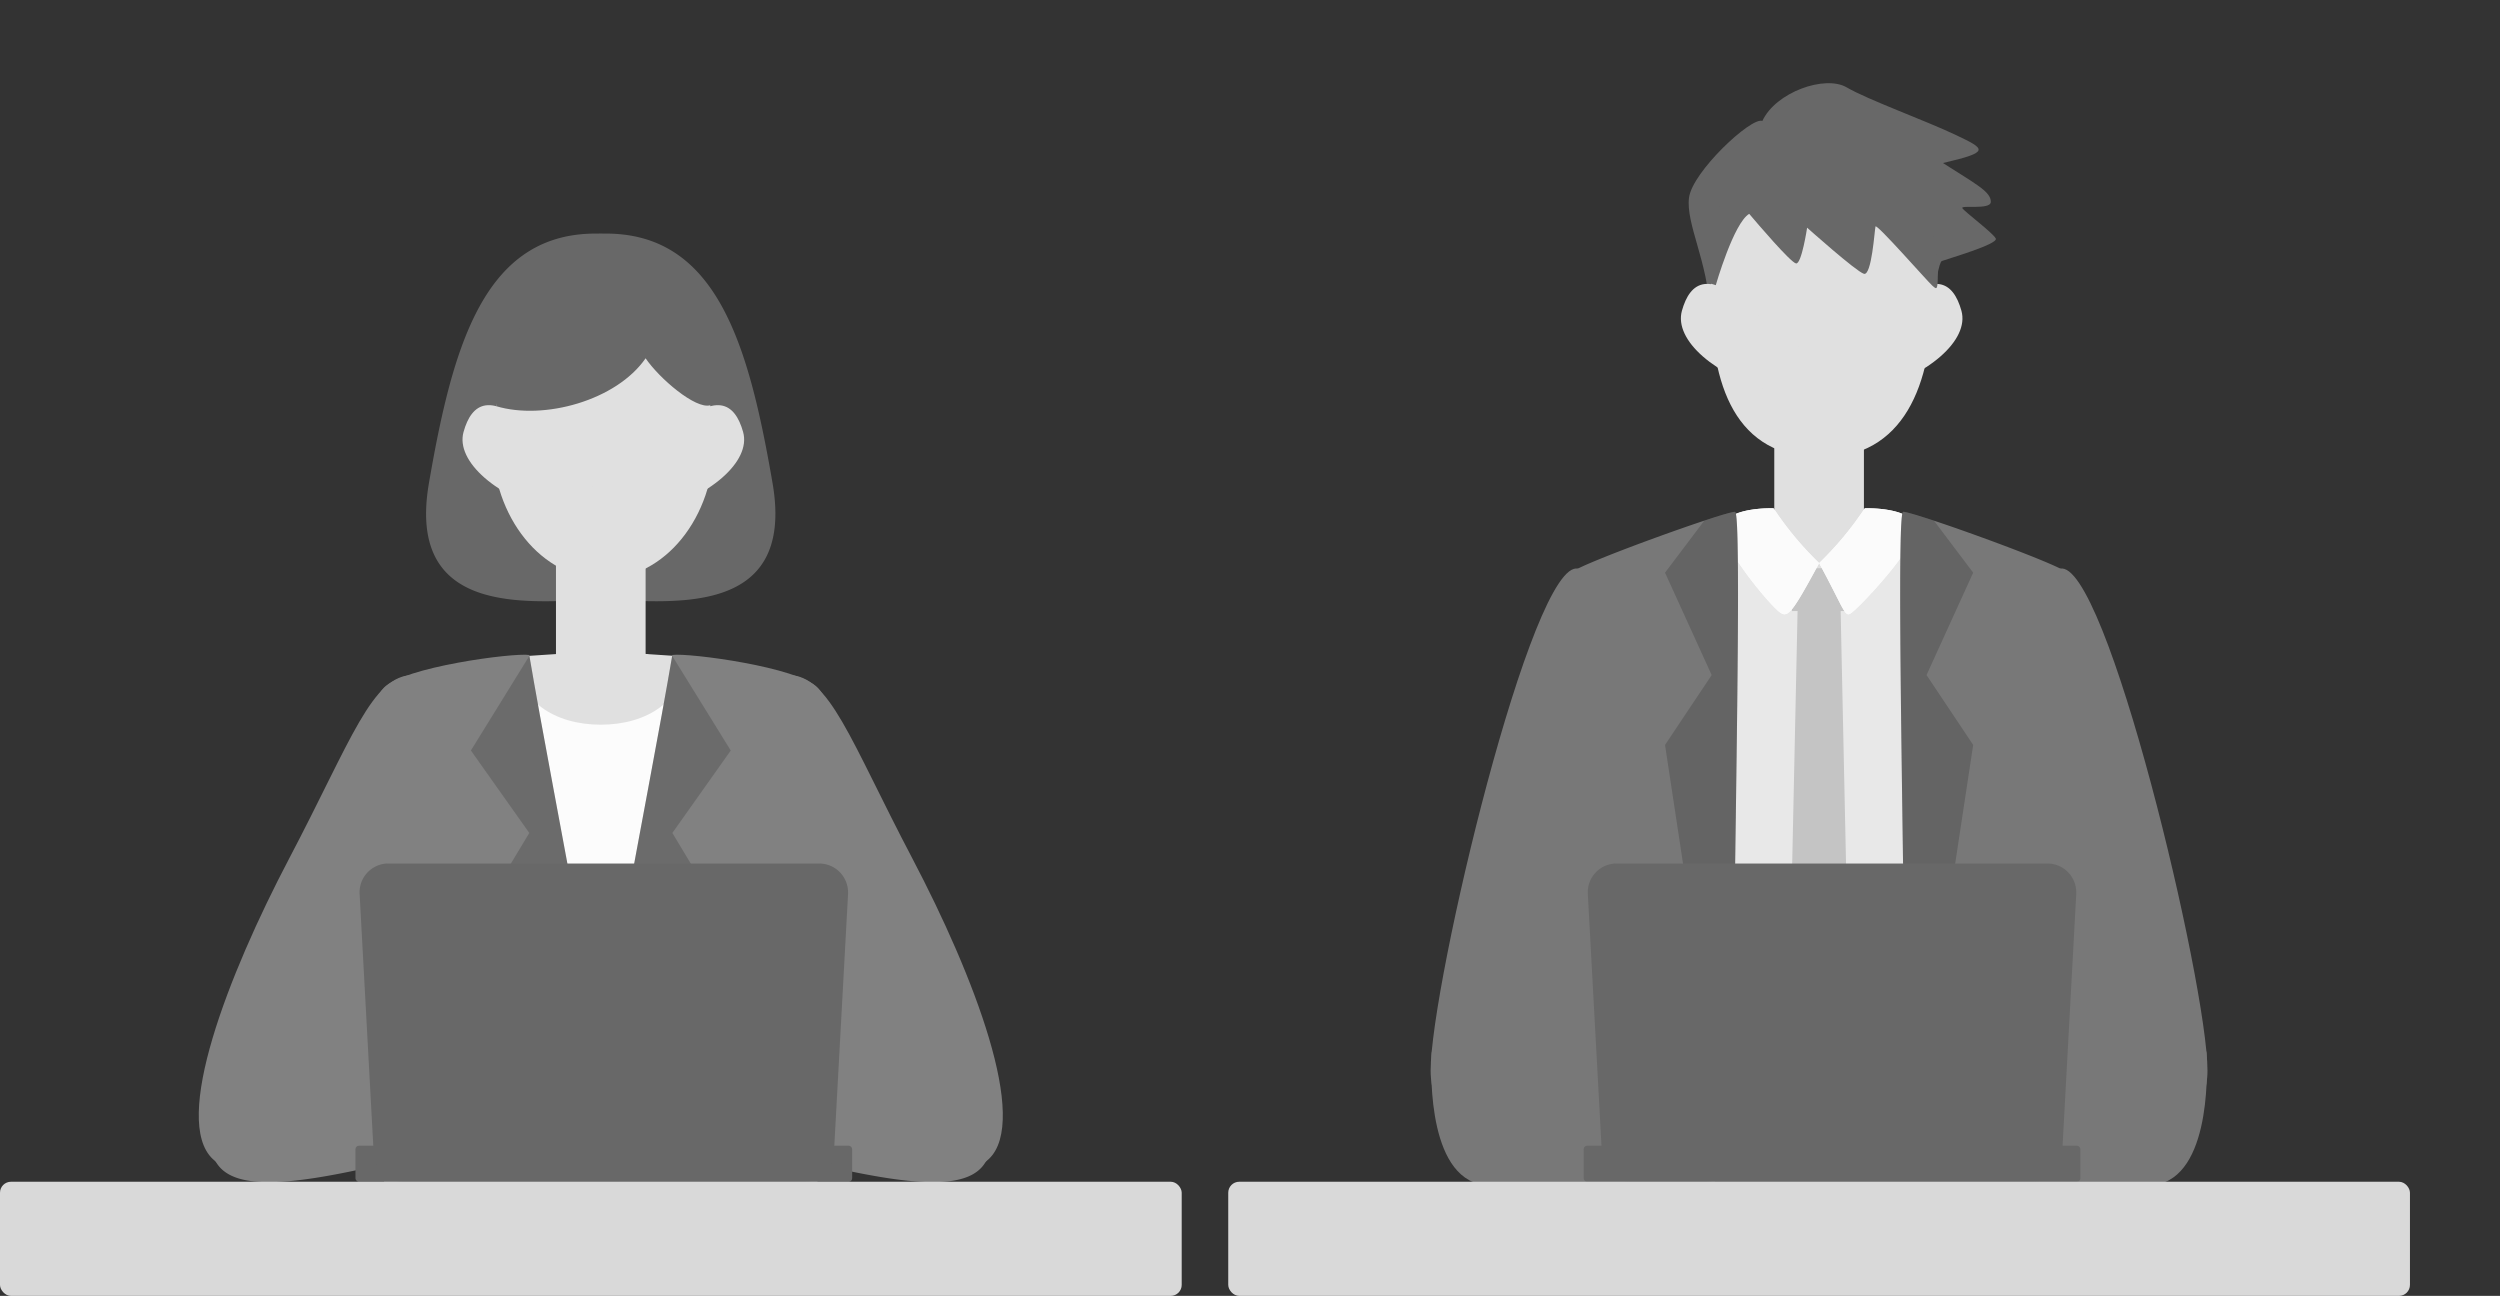
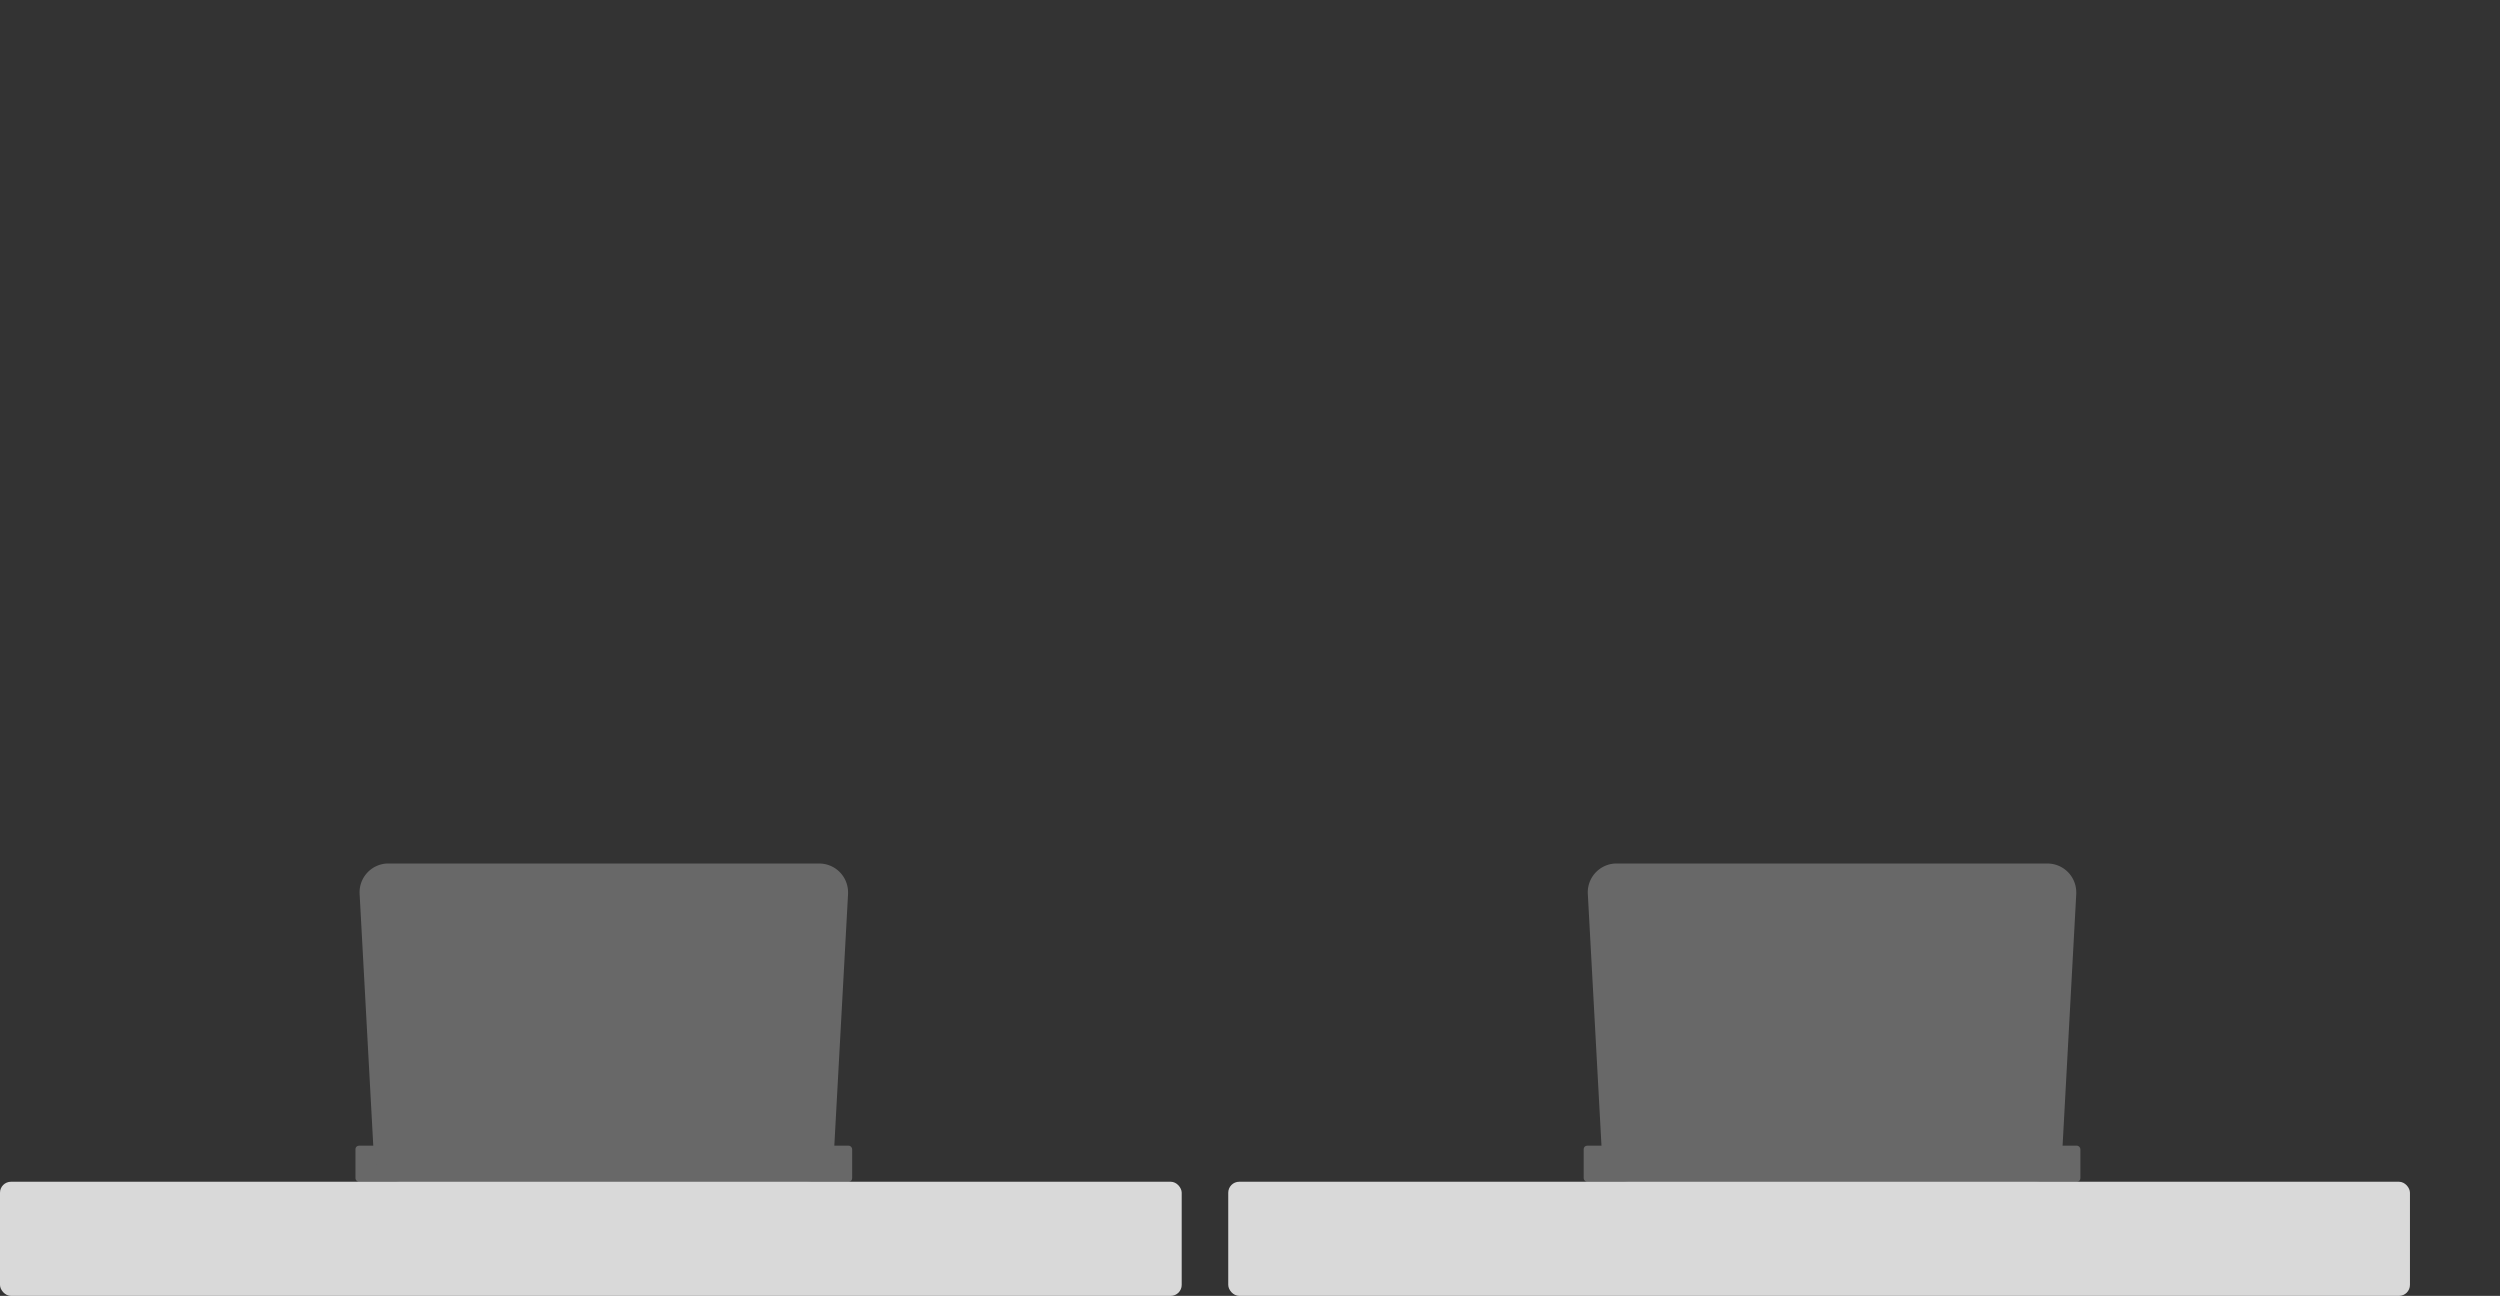
<svg xmlns="http://www.w3.org/2000/svg" width="260.748" height="135.159" viewBox="0 0 260.748 135.159">
  <rect x="0" y="0" width="260.748" height="135.159" fill="#333333" stroke="none" />
  <defs>
    <clipPath id="clip-path">
-       <rect id="長方形_399" data-name="長方形 399" width="94.788" height="110.297" fill="none" />
-     </clipPath>
+       </clipPath>
    <clipPath id="clip-path-2">
      <path id="パス_1401" data-name="パス 1401" d="M668.352,942.638c-2.042-2.163-13.442-3.667-15.173-3.429-2.485,14.693-9.45,48.767-9.45,56.821s.619,38.567,13.474,37.791,18.276-2.018,19.2-4.181-9.15-36.553-8.828-40.269S673.618,948.213,668.352,942.638Z" transform="translate(-643.729 -939.184)" fill="none" />
    </clipPath>
    <clipPath id="clip-path-3">
      <path id="パス_1402" data-name="パス 1402" d="M628.267,942.638c2.042-2.163,13.44-3.667,15.173-3.429,2.484,14.693,9.45,48.767,9.45,56.821s-.61,38.572-13.47,37.792-18.278-2.018-19.206-4.181,9.139-36.553,8.828-40.269S623,948.213,628.267,942.638Z" transform="translate(-620.153 -939.184)" fill="none" />
    </clipPath>
    <clipPath id="clip-path-4">
-       <rect id="長方形_400" data-name="長方形 400" width="139.962" height="131.421" fill="none" />
-     </clipPath>
+       </clipPath>
    <clipPath id="clip-path-5">
      <path id="パス_1403" data-name="パス 1403" d="M729.33,933.226c1.38-1.048,16.018-6.317,16.988-6.257s-.725,61.7-.185,73.474.389,36.553,0,37.941-1.21,3.564-8.157,3.409a99.735,99.735,0,0,1-13.76-1.4s4.646-60.088,5.112-68.918S728.312,934,729.33,933.226Z" transform="translate(-724.216 -926.969)" fill="none" />
    </clipPath>
    <clipPath id="clip-path-6">
      <path id="パス_1404" data-name="パス 1404" d="M773.741,933.226c-1.38-1.048-16.018-6.317-16.988-6.257s.732,61.7.185,73.474-.39,36.553,0,37.941,1.211,3.564,8.158,3.409a99.754,99.754,0,0,0,13.76-1.4s-4.646-60.088-5.112-68.918S774.758,934,773.741,933.226Z" transform="translate(-756.448 -926.969)" fill="none" />
    </clipPath>
  </defs>
  <g id="solution_icon_02" transform="translate(-593.994 -883.209)">
    <g id="グループ_369" data-name="グループ 369" transform="translate(609.263 904.332)">
      <g id="グループ_541" data-name="グループ 541">
        <g id="グループ_623" data-name="グループ 623">
          <g id="グループ_622" data-name="グループ 622" clip-path="url(#clip-path)">
            <g id="グループ_540" data-name="グループ 540" transform="translate(5.462 3.229)">
              <g id="グループ_368" data-name="グループ 368">
                <g id="グループ_367" data-name="グループ 367">
                  <rect id="長方形_318" data-name="長方形 318" width="26.25" height="94.839" transform="translate(28.806 46.055)" fill="#fcfcfc" />
                  <g id="グループ_354" data-name="グループ 354" transform="translate(23.718)">
                    <path id="パス_1042" data-name="パス 1042" d="M666.557,929.208c-2.5-14.5-5.833-26.251-17.72-26.024v-.008c-.068,0-.128.006-.2,0a1.056,1.056,0,0,0-.2,0v.008c-11.891-.227-15.22,11.529-17.719,26.024-2.492,14.459,11.346,12.224,17.915,12.161C655.2,941.428,669.048,943.667,666.557,929.208Z" transform="translate(-630.429 -903.17)" fill="#686868" />
                    <path id="パス_1043" data-name="パス 1043" d="M659.225,923.566c0,7.886-5.178,14.274-11.564,14.274S636.1,931.446,636.1,923.566s5.176-14.281,11.563-14.281S659.225,915.679,659.225,923.566Z" transform="translate(-629.182 -901.825)" fill="#e0e0e0" />
                    <g id="グループ_353" data-name="グループ 353" transform="translate(3.791 17.906)">
                      <path id="パス_1044" data-name="パス 1044" d="M651.588,929.494c-.854,3.066-2.137,1.174-8.308-.416s-10.484-5.368-9.638-8.429,2.882-4.353,7.408,0C647.235,926.589,652.437,926.426,651.588,929.494Z" transform="translate(-633.536 -917.848)" fill="#e0e0e0" />
                      <path id="パス_1045" data-name="パス 1045" d="M642.831,929.494c.854,3.066,2.137,1.174,8.308-.416s10.492-5.368,9.638-8.429-2.88-4.353-7.408,0C647.184,926.589,641.982,926.426,642.831,929.494Z" transform="translate(-631.511 -917.848)" fill="#e0e0e0" />
                    </g>
                    <rect id="長方形_319" data-name="長方形 319" width="9.349" height="18.113" transform="translate(13.538 29.136)" fill="#e0e0e0" />
                    <path id="パス_1046" data-name="パス 1046" d="M638.152,939.46c0,4.565,3.936,7.093,8.79,7.093s8.79-2.531,8.79-7.093l-8.707-.6Z" transform="translate(-628.73 -895.32)" fill="#e0e0e0" />
                    <path id="パス_1047" data-name="パス 1047" d="M636.423,920.071c4.99,1.486,12.541-.61,15.574-5,1.433,2.107,5.21,5.334,6.733,4.9.854-4.139-2.867-11.72-11.623-11.723C636.027,908.247,636.456,919.644,636.423,920.071Z" transform="translate(-629.11 -902.054)" fill="#686868" />
                  </g>
                  <g id="グループ_359" data-name="グループ 359" transform="translate(11.182 43.935)">
                    <g id="グループ_356" data-name="グループ 356" transform="translate(28.761)">
                      <path id="パス_1048" data-name="パス 1048" d="M668.352,942.638c-2.042-2.163-13.442-3.667-15.173-3.429-2.485,14.693-9.45,48.767-9.45,56.821s.619,38.567,13.474,37.791,18.276-2.018,19.2-4.181-9.15-36.553-8.828-40.269S673.618,948.213,668.352,942.638Z" transform="translate(-643.729 -939.184)" fill="#818181" />
                      <g id="グループ_537" data-name="グループ 537">
                        <g id="グループ_619" data-name="グループ 619">
                          <g id="グループ_618" data-name="グループ 618" clip-path="url(#clip-path-2)">
                            <g id="グループ_536" data-name="グループ 536" transform="translate(-0.717 -1.35)">
                              <g id="グループ_355" data-name="グループ 355">
                                <path id="パス_1049" data-name="パス 1049" d="M652.386,938.077l7.014,11.34-6.09,8.6,3.119,5.184s-12.81,34.538-13.272,35.781C642.7,987.827,652.386,938.077,652.386,938.077Z" transform="translate(-643.141 -938.077)" fill="#151515" opacity="0.2" style="isolation: isolate" />
                              </g>
                            </g>
                          </g>
                        </g>
                      </g>
                    </g>
                    <g id="グループ_358" data-name="グループ 358">
                      <path id="パス_1051" data-name="パス 1051" d="M628.267,942.638c2.042-2.163,13.44-3.667,15.173-3.429,2.484,14.693,9.45,48.767,9.45,56.821s-.61,38.572-13.47,37.792-18.278-2.018-19.206-4.181,9.139-36.553,8.828-40.269S623,948.213,628.267,942.638Z" transform="translate(-620.153 -939.184)" fill="#818181" />
                      <g id="グループ_539" data-name="グループ 539">
                        <g id="グループ_621" data-name="グループ 621">
                          <g id="グループ_620" data-name="グループ 620" clip-path="url(#clip-path-3)">
                            <g id="グループ_538" data-name="グループ 538" transform="translate(17.202 -1.35)">
                              <g id="グループ_357" data-name="グループ 357">
-                                 <path id="パス_1052" data-name="パス 1052" d="M641.261,938.077l-7.007,11.34,6.09,8.6-3.119,5.184s12.8,34.538,13.272,35.781C650.952,987.827,641.261,938.077,641.261,938.077Z" transform="translate(-634.254 -938.077)" fill="#151515" opacity="0.2" style="isolation: isolate" />
-                               </g>
+                                 </g>
                            </g>
                          </g>
                        </g>
                      </g>
                    </g>
                  </g>
                  <g id="グループ_366" data-name="グループ 366" transform="translate(0 46.053)">
                    <g id="グループ_362" data-name="グループ 362">
                      <g id="グループ_361" data-name="グループ 361">
                        <path id="パス_1054" data-name="パス 1054" d="M612.45,991.4c-4.27-4.008,1.549-19.127,7.977-31.36,6.53-12.431,8.634-19.146,12.961-19.119,3.112.021,5.452,19.855,2.024,25.58S622.226,1000.581,612.45,991.4Z" transform="translate(-610.988 -940.92)" fill="#818181" />
                        <g id="グループ_360" data-name="グループ 360" transform="translate(1.254 37.874)">
                          <path id="パス_1055" data-name="パス 1055" d="M612.453,979.692c2.549-9.516,21.321-7.751,27.946-7.313a45.01,45.01,0,0,0,1.7,9.7C621.518,987.394,609.524,990.629,612.453,979.692Z" transform="translate(-612.016 -971.965)" fill="#818181" />
                        </g>
                      </g>
                    </g>
                    <g id="グループ_365" data-name="グループ 365" transform="translate(52.516)">
                      <g id="グループ_364" data-name="グループ 364">
-                         <path id="パス_1056" data-name="パス 1056" d="M682.976,991.4c4.27-4.008-1.549-19.127-7.979-31.36-6.53-12.431-8.634-19.146-12.961-19.119-3.111.021-5.452,19.855-2.018,25.58S673.2,1000.581,682.976,991.4Z" transform="translate(-653.092 -940.92)" fill="#818181" />
                        <g id="グループ_363" data-name="グループ 363" transform="translate(0 37.874)">
                          <path id="パス_1057" data-name="パス 1057" d="M683.689,979.692c-2.548-9.516-21.321-7.751-27.946-7.313a45.027,45.027,0,0,1-1.708,9.7C674.623,987.394,686.618,990.629,683.689,979.692Z" transform="translate(-654.035 -971.965)" fill="#818181" />
                        </g>
                      </g>
                    </g>
                  </g>
                </g>
              </g>
            </g>
          </g>
        </g>
      </g>
    </g>
    <g id="グループ_370" data-name="グループ 370" transform="translate(631.068 973.274)">
      <rect id="長方形_321" data-name="長方形 321" width="51.806" height="3.76" rx="0.359" transform="translate(0 29.43)" fill="#686868" />
      <path id="パス_1058" data-name="パス 1058" d="M671.2,990.223H629.214a3.005,3.005,0,0,1-3-2.843L624.739,960.2a3.007,3.007,0,0,1,2.839-3.165h45.1a3.008,3.008,0,0,1,3.006,3.008v.161l-1.482,27.17A3.006,3.006,0,0,1,671.2,990.223Z" transform="translate(-624.306 -957.035)" fill="#686868" />
    </g>
    <rect id="長方形_322" data-name="長方形 322" width="123.251" height="11.904" rx="1.145" transform="translate(593.994 1006.464)" fill="#d9d9d9" />
    <g id="グループ_391" data-name="グループ 391" transform="translate(714.78 883.209)">
      <g id="グループ_547" data-name="グループ 547">
        <g id="グループ_629" data-name="グループ 629">
          <g id="グループ_628" data-name="グループ 628" clip-path="url(#clip-path-4)">
            <g id="グループ_546" data-name="グループ 546" transform="translate(28.426 8.675)">
              <g id="グループ_390" data-name="グループ 390">
                <g id="グループ_389" data-name="グループ 389">
                  <g id="グループ_375" data-name="グループ 375" transform="translate(14.692 145.479)">
                    <g id="グループ_372" data-name="グループ 372">
                      <path id="パス_1059" data-name="パス 1059" d="M759.711,1138.01c-5.7,6.334-13.123,10.815-15.82,12.712s-4.62,4.477,1.142,5.84,16.033-2.417,19.833-5.856a7.987,7.987,0,0,1-.084,2.767s6.641-1.514,6.94-2.691.388-12.784-1.167-13.754S762.459,1134.956,759.711,1138.01Z" transform="translate(-725.5 -981.756)" fill="#151515" />
                      <g id="グループ_371" data-name="グループ 371">
                        <path id="パス_1060" data-name="パス 1060" d="M728.37,1010.63l28.98-1.061s-4.171,63.175-4.871,75.21-.692,83.155-.692,83.155l-18.334.692s-1.254-69.52-2.229-83.045S728.092,1019.1,728.37,1010.63Z" transform="translate(-728.346 -1009.569)" fill="#6e6e6e" />
                      </g>
                    </g>
                    <g id="グループ_374" data-name="グループ 374" transform="translate(22.645)">
                      <path id="パス_1061" data-name="パス 1061" d="M783.415,1138.01c5.707,6.334,13.126,10.815,15.82,12.712s4.621,4.477-1.142,5.84-16.033-2.417-19.833-5.856a7.982,7.982,0,0,0,.084,2.767s-6.643-1.514-6.942-2.691-.388-12.784,1.167-13.754S780.668,1134.956,783.415,1138.01Z" transform="translate(-741.558 -981.756)" fill="#151515" />
                      <g id="グループ_373" data-name="グループ 373">
                        <path id="パス_1062" data-name="パス 1062" d="M775.888,1010.63l-28.98-1.061s4.172,63.175,4.872,75.21.692,83.155.692,83.155l18.332.692s1.249-69.52,2.23-83.045S776.168,1019.1,775.888,1010.63Z" transform="translate(-746.908 -1009.569)" fill="#6e6e6e" />
                      </g>
                    </g>
                  </g>
                  <rect id="長方形_323" data-name="長方形 323" width="23.677" height="96.668" transform="translate(28.679 47.418)" fill="#e8e8e8" />
                  <g id="グループ_376" data-name="グループ 376" transform="translate(24.1 143.37)">
                    <rect id="長方形_324" data-name="長方形 324" width="32.834" height="5.555" transform="translate(0 0.232)" fill="#404040" />
                    <path id="パス_1063" data-name="パス 1063" d="M746.463,1007.84v6.018h7.449v-6.018Zm6.588,5.177h-5.718v-4.333h5.719Z" transform="translate(-733.769 -1007.84)" fill="#8f8f8f" />
                  </g>
                  <path id="パス_1064" data-name="パス 1064" d="M745.836,925.089c-1.1-1.9-5.147-6.265-5.293-11.158s-2.5-8.979-2.14-11.679,6.482-8.434,7.65-7.994c1.388-2.995,6.527-4.82,8.792-3.5s8.224,3.457,11.435,4.99c3.039,1.454,3.6,1.742-1.393,2.9,3.294,2.124,5.032,2.973,4.99,4.065-.029.854-3.185.282-2.964.648s3.193,2.575,3.484,3.161-5.047,2.124-5.628,2.348-1.625,9.638-1.625,9.638Z" transform="translate(-711.45 -890.32)" fill="#686868" />
                  <path id="パス_1065" data-name="パス 1065" d="M763.382,911.578c0,9.286-3.039,16.812-11.564,16.812-9.058,0-11.563-7.528-11.563-16.812s5.176-16.812,11.563-16.812S763.382,902.293,763.382,911.578Z" transform="translate(-711.034 -889.343)" fill="#e0e0e0" />
                  <g id="グループ_377" data-name="グループ 377" transform="translate(26.103 20.935)">
                    <path id="パス_1066" data-name="パス 1066" d="M755.752,919.127c-.854,3.066-2.137,1.174-8.307-.416s-10.492-5.368-9.638-8.429,2.882-4.353,7.408,0C751.4,916.223,756.6,916.061,755.752,919.127Z" transform="translate(-737.7 -907.481)" fill="#e0e0e0" />
                    <path id="パス_1067" data-name="パス 1067" d="M746.99,919.127c.854,3.066,2.137,1.174,8.308-.416s10.492-5.368,9.638-8.429-2.88-4.353-7.408,0C751.349,916.223,746.144,916.061,746.99,919.127Z" transform="translate(-735.676 -907.481)" fill="#e0e0e0" />
                  </g>
                  <rect id="長方形_325" data-name="長方形 325" width="9.349" height="15.112" transform="translate(35.844 32.167)" fill="#e0e0e0" />
                  <path id="パス_1068" data-name="パス 1068" d="M742.309,927.837c0,4.56,3.936,5.89,8.79,5.89s8.792-1.331,8.792-5.89l-8.706-1.806Z" transform="translate(-710.583 -882.465)" fill="#e0e0e0" />
                  <path id="パス_1069" data-name="パス 1069" d="M740.279,910.544l.52.162s1.86-6.477,3.487-7.442c.814.963,4.3,5.052,4.88,5.173s1.16-3.729,1.16-3.729,5.113,4.572,5.924,4.811,1.113-4.572,1.207-4.934,5.454,5.759,5.919,6.159.582.61.582-1.32-1.7-17.323-11.859-15.9S739.526,905.075,740.279,910.544Z" transform="translate(-711.057 -889.636)" fill="#686868" />
                  <g id="グループ_378" data-name="グループ 378" transform="translate(36.793 50.591)">
                    <path id="パス_1070" data-name="パス 1070" d="M752.4,934.218l-2.211-.6-2.211.6-1.514,70.934,3.725,4.453,3.724-4.453Z" transform="translate(-746.462 -931.387)" fill="#c4c4c4" />
                    <path id="パス_1071" data-name="パス 1071" d="M753.009,936.259h-5.642l-.9-4.469h7.449Z" transform="translate(-746.461 -931.79)" fill="#c4c4c4" />
                  </g>
                  <g id="グループ_379" data-name="グループ 379" transform="translate(30.447 44.337)">
                    <path id="パス_1072" data-name="パス 1072" d="M746.58,926.667a34.045,34.045,0,0,0,4.758,5.717c-2.943,5.42-3.294,5.84-4.263,5-1.441-1.248-6.4-7.366-5.757-8.976C742.085,926.5,746.58,926.667,746.58,926.667Z" transform="translate(-741.26 -926.663)" fill="#fbfbfb" />
                    <path id="パス_1073" data-name="パス 1073" d="M754.278,926.667a34.045,34.045,0,0,1-4.758,5.717c2.944,5.42,2.63,5.84,3.594,5,1.441-1.248,7.076-7.366,6.428-8.976C758.769,926.5,754.278,926.667,754.278,926.667Z" transform="translate(-739.444 -926.663)" fill="#fbfbfb" />
                  </g>
                  <g id="グループ_380" data-name="グループ 380" transform="translate(30.447 44.337)">
                    <path id="パス_1074" data-name="パス 1074" d="M746.58,926.667a34.045,34.045,0,0,0,4.758,5.717c-2.943,5.42-3.294,5.84-4.263,5-1.441-1.248-6.4-7.366-5.757-8.976C742.085,926.5,746.58,926.667,746.58,926.667Z" transform="translate(-741.26 -926.663)" fill="#fbfbfb" />
                    <path id="パス_1075" data-name="パス 1075" d="M754.278,926.667a34.045,34.045,0,0,1-4.758,5.717c2.944,5.42,2.63,5.84,3.594,5,1.441-1.248,7.076-7.366,6.428-8.976C758.769,926.5,754.278,926.667,754.278,926.667Z" transform="translate(-739.444 -926.663)" fill="#fbfbfb" />
                  </g>
                  <g id="グループ_385" data-name="グループ 385" transform="translate(9.654 44.71)">
                    <g id="グループ_382" data-name="グループ 382">
                      <path id="パス_1076" data-name="パス 1076" d="M729.33,933.226c1.38-1.048,16.018-6.317,16.988-6.257s-.725,61.7-.185,73.474.389,36.553,0,37.941-1.21,3.564-8.157,3.409a99.735,99.735,0,0,1-13.76-1.4s4.646-60.088,5.112-68.918S728.312,934,729.33,933.226Z" transform="translate(-724.216 -926.969)" fill="#787878" />
                      <g id="グループ_543" data-name="グループ 543">
                        <g id="グループ_625" data-name="グループ 625">
                          <g id="グループ_624" data-name="グループ 624" clip-path="url(#clip-path-5)">
                            <g id="グループ_542" data-name="グループ 542" transform="translate(14.795 -5.415)">
                              <g id="グループ_381" data-name="グループ 381">
                                <path id="パス_1077" data-name="パス 1077" d="M745.213,922.53l-8.87,11.76,4.865,10.678-4.865,7.289s7.293,48.352,7.644,49.629C745.476,990.826,745.213,922.53,745.213,922.53Z" transform="translate(-736.343 -922.53)" fill="#151515" opacity="0.2" style="isolation: isolate" />
                              </g>
                            </g>
                          </g>
                        </g>
                      </g>
                    </g>
                    <g id="グループ_384" data-name="グループ 384" transform="translate(39.322)">
                      <path id="パス_1079" data-name="パス 1079" d="M773.741,933.226c-1.38-1.048-16.018-6.317-16.988-6.257s.732,61.7.185,73.474-.39,36.553,0,37.941,1.211,3.564,8.158,3.409a99.754,99.754,0,0,0,13.76-1.4s-4.646-60.088-5.112-68.918S774.758,934,773.741,933.226Z" transform="translate(-756.448 -926.969)" fill="#787878" />
                      <g id="グループ_545" data-name="グループ 545">
                        <g id="グループ_627" data-name="グループ 627">
                          <g id="グループ_626" data-name="グループ 626" clip-path="url(#clip-path-6)">
                            <g id="グループ_544" data-name="グループ 544" transform="translate(-1.274 -5.415)">
                              <g id="グループ_383" data-name="グループ 383">
                                <path id="パス_1080" data-name="パス 1080" d="M755.421,922.53l8.87,11.76-4.865,10.678,4.865,7.289s-7.294,48.352-7.644,49.629C755.159,990.826,755.421,922.53,755.421,922.53Z" transform="translate(-755.404 -922.53)" fill="#151515" opacity="0.2" style="isolation: isolate" />
                              </g>
                            </g>
                          </g>
                        </g>
                      </g>
                    </g>
                  </g>
                  <g id="グループ_388" data-name="グループ 388" transform="translate(0 50.617)">
                    <g id="グループ_386" data-name="グループ 386">
                      <path id="パス_1082" data-name="パス 1082" d="M755.544,986.218l5.539-.454-.732-8.895-8.308.681Z" transform="translate(-708.442 -921.9)" fill="#fbfbfb" />
                      <path id="パス_1083" data-name="パス 1083" d="M731.238,931.854c-5.138,1.586-15.583,46.4-14.9,53.068s7.226,16.662,11,4.819c2.5-7.833,6.872-17.135,8.509-21.184S735.832,930.44,731.238,931.854Z" transform="translate(-716.303 -931.811)" fill="#787878" />
                      <path id="パス_1084" data-name="パス 1084" d="M767.687,987.144l-.905-11.056s-50.191-7.271-50.385-2.54c-.033.75-.683,12.128,4.874,13.617C729.319,989.328,762.128,987.6,767.687,987.144Z" transform="translate(-716.291 -922.982)" fill="#787878" />
                    </g>
                    <g id="グループ_387" data-name="グループ 387" transform="translate(28.397)">
                      <path id="パス_1085" data-name="パス 1085" d="M745.117,986.218l-5.537-.454.732-8.895,8.308.681Z" transform="translate(-739.58 -921.9)" fill="#fbfbfb" />
                      <path id="パス_1086" data-name="パス 1086" d="M771.423,931.854c5.137,1.586,15.583,46.4,14.9,53.068s-7.226,16.662-11,4.819c-2.5-7.833-6.872-17.135-8.509-21.184S766.831,930.44,771.423,931.854Z" transform="translate(-733.725 -931.811)" fill="#787878" />
                      <path id="パス_1087" data-name="パス 1087" d="M740.6,987.144l.905-11.056s50.189-7.271,50.385-2.54c.03.75.681,12.128-4.874,13.617C778.966,989.328,746.156,987.6,740.6,987.144Z" transform="translate(-739.355 -922.982)" fill="#787878" />
                    </g>
                  </g>
                </g>
              </g>
            </g>
          </g>
        </g>
      </g>
    </g>
    <g id="グループ_392" data-name="グループ 392" transform="translate(759.17 973.274)">
      <rect id="長方形_327" data-name="長方形 327" width="51.806" height="3.76" rx="0.359" transform="translate(0 29.43)" fill="#686868" />
      <path id="パス_1088" data-name="パス 1088" d="M776.209,990.223H734.218a3.006,3.006,0,0,1-3-2.843L729.743,960.2a3.007,3.007,0,0,1,2.838-3.165h45.1a3.007,3.007,0,0,1,3.006,3.006v.164l-1.476,27.17A3,3,0,0,1,776.209,990.223Z" transform="translate(-729.311 -957.035)" fill="#686868" />
    </g>
    <rect id="長方形_328" data-name="長方形 328" width="123.251" height="11.904" rx="1.145" transform="translate(722.099 1006.464)" fill="#d9d9d9" />
  </g>
</svg>